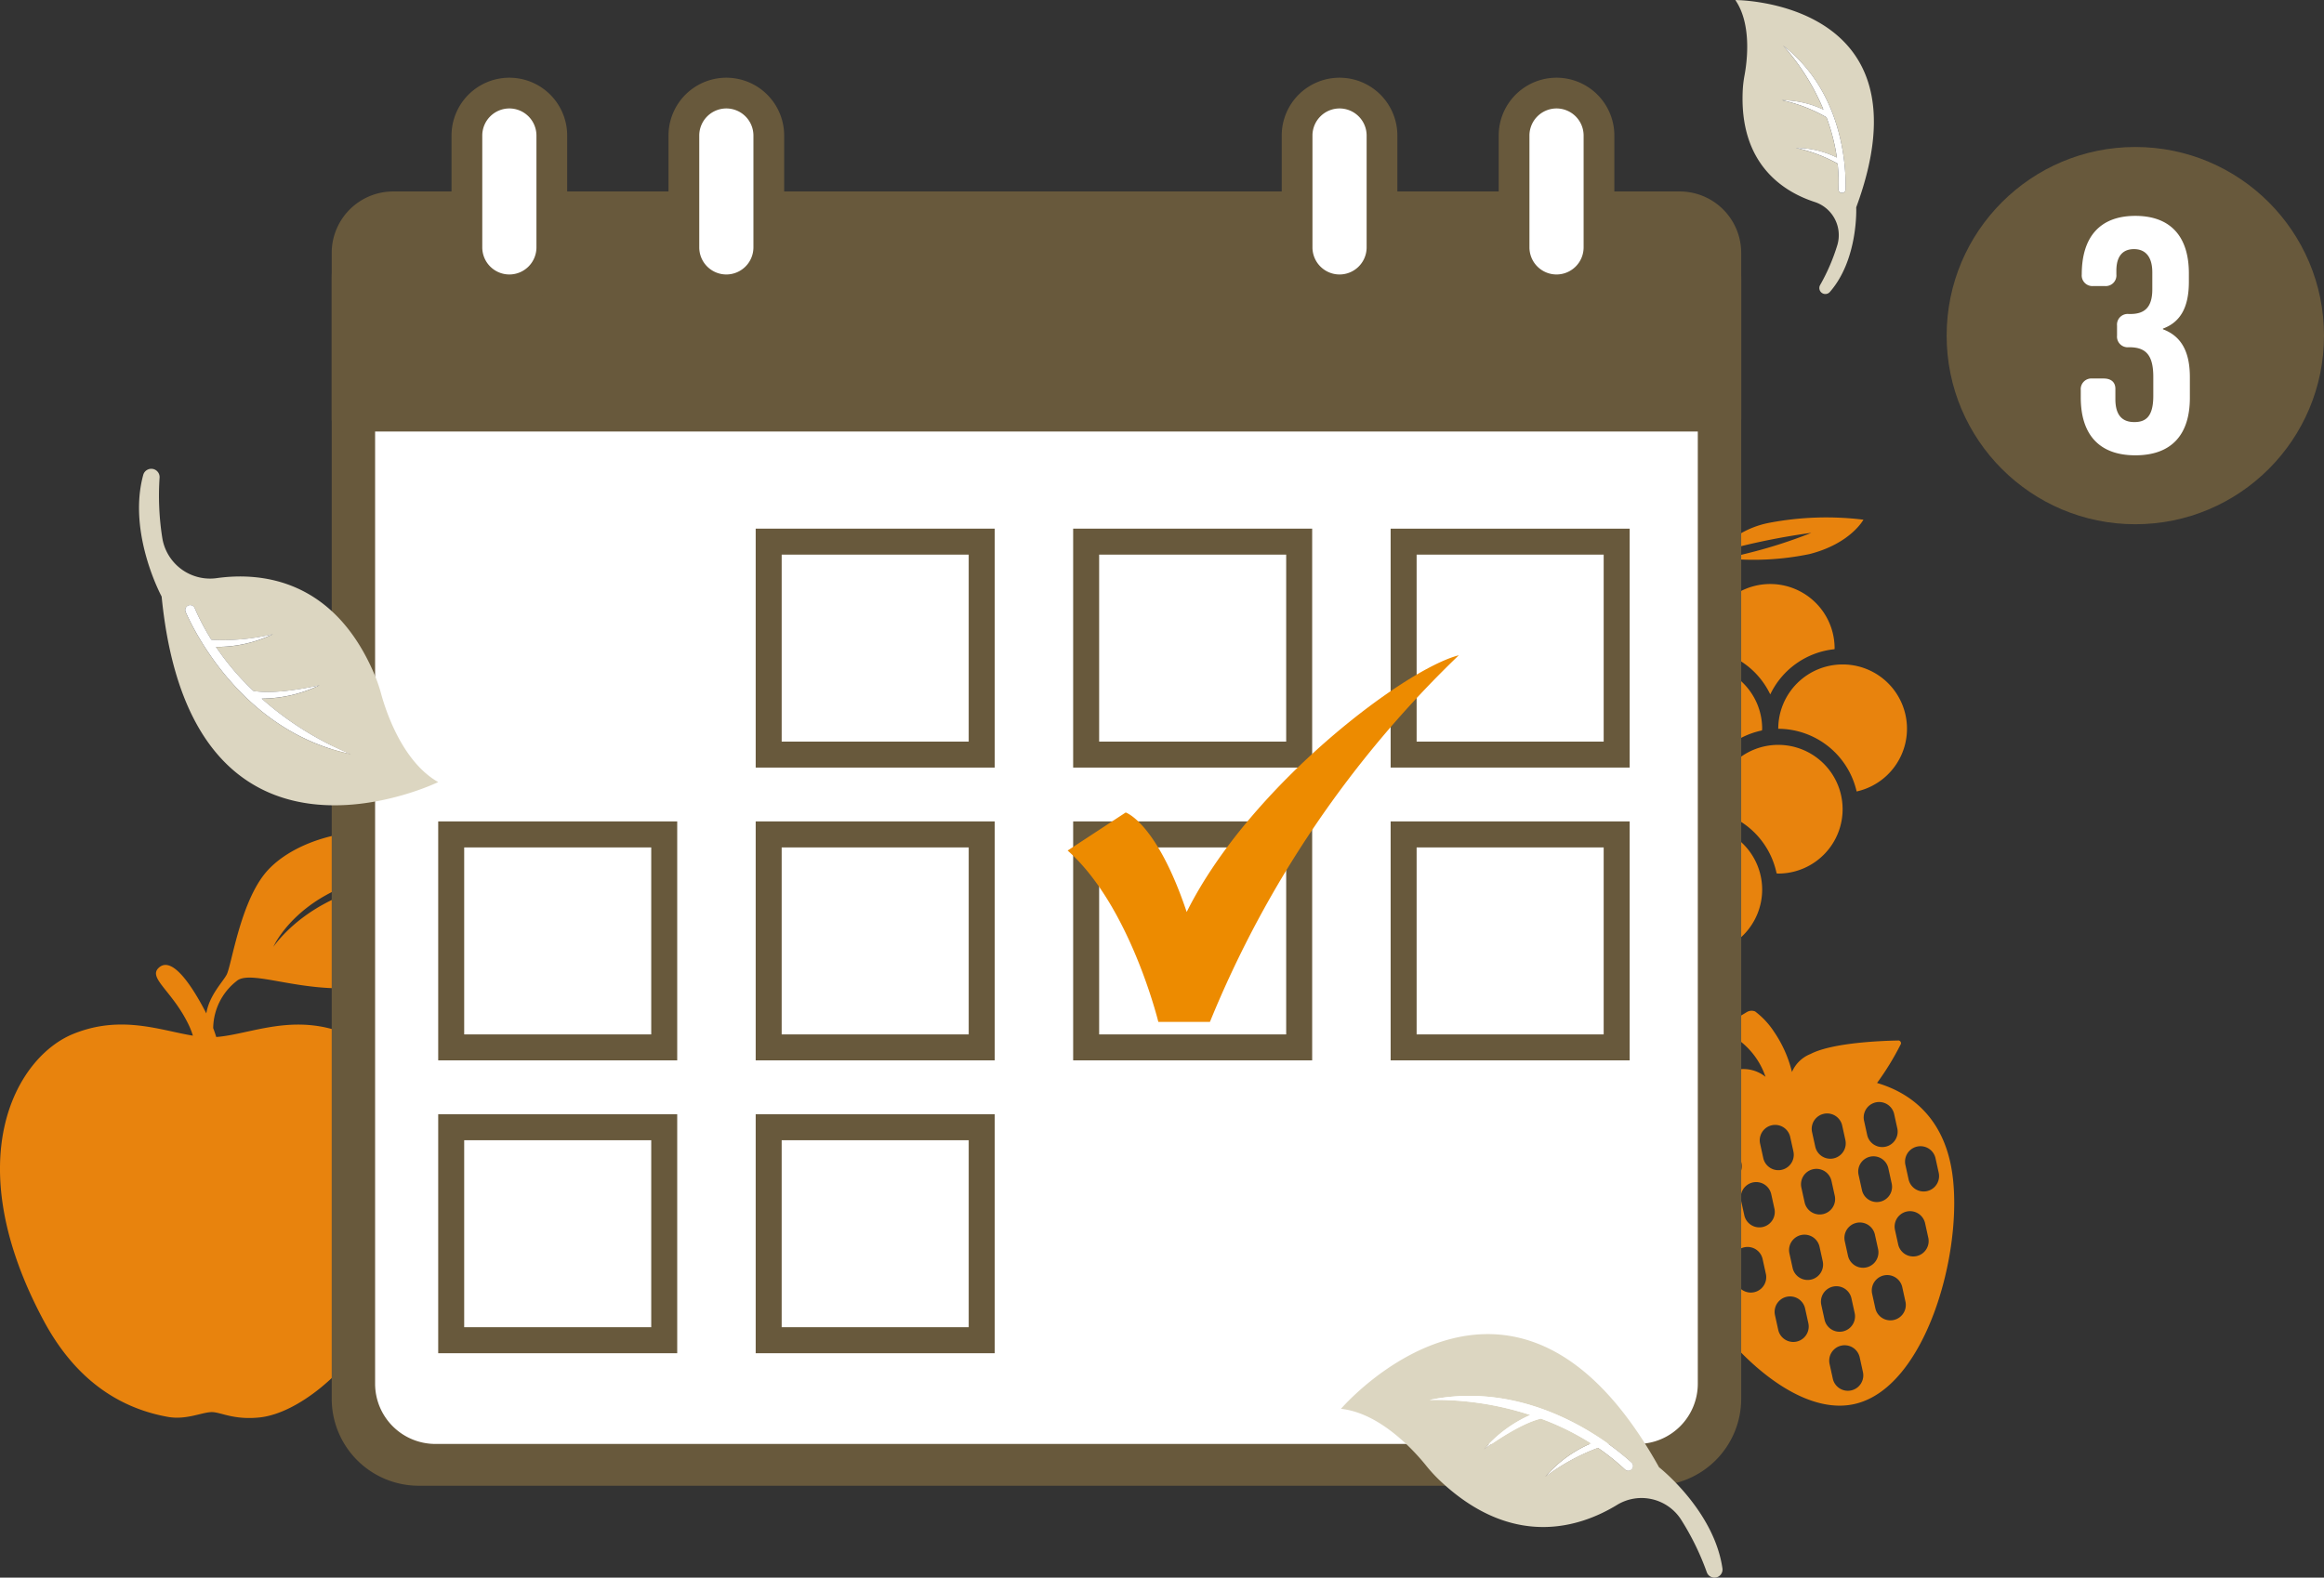
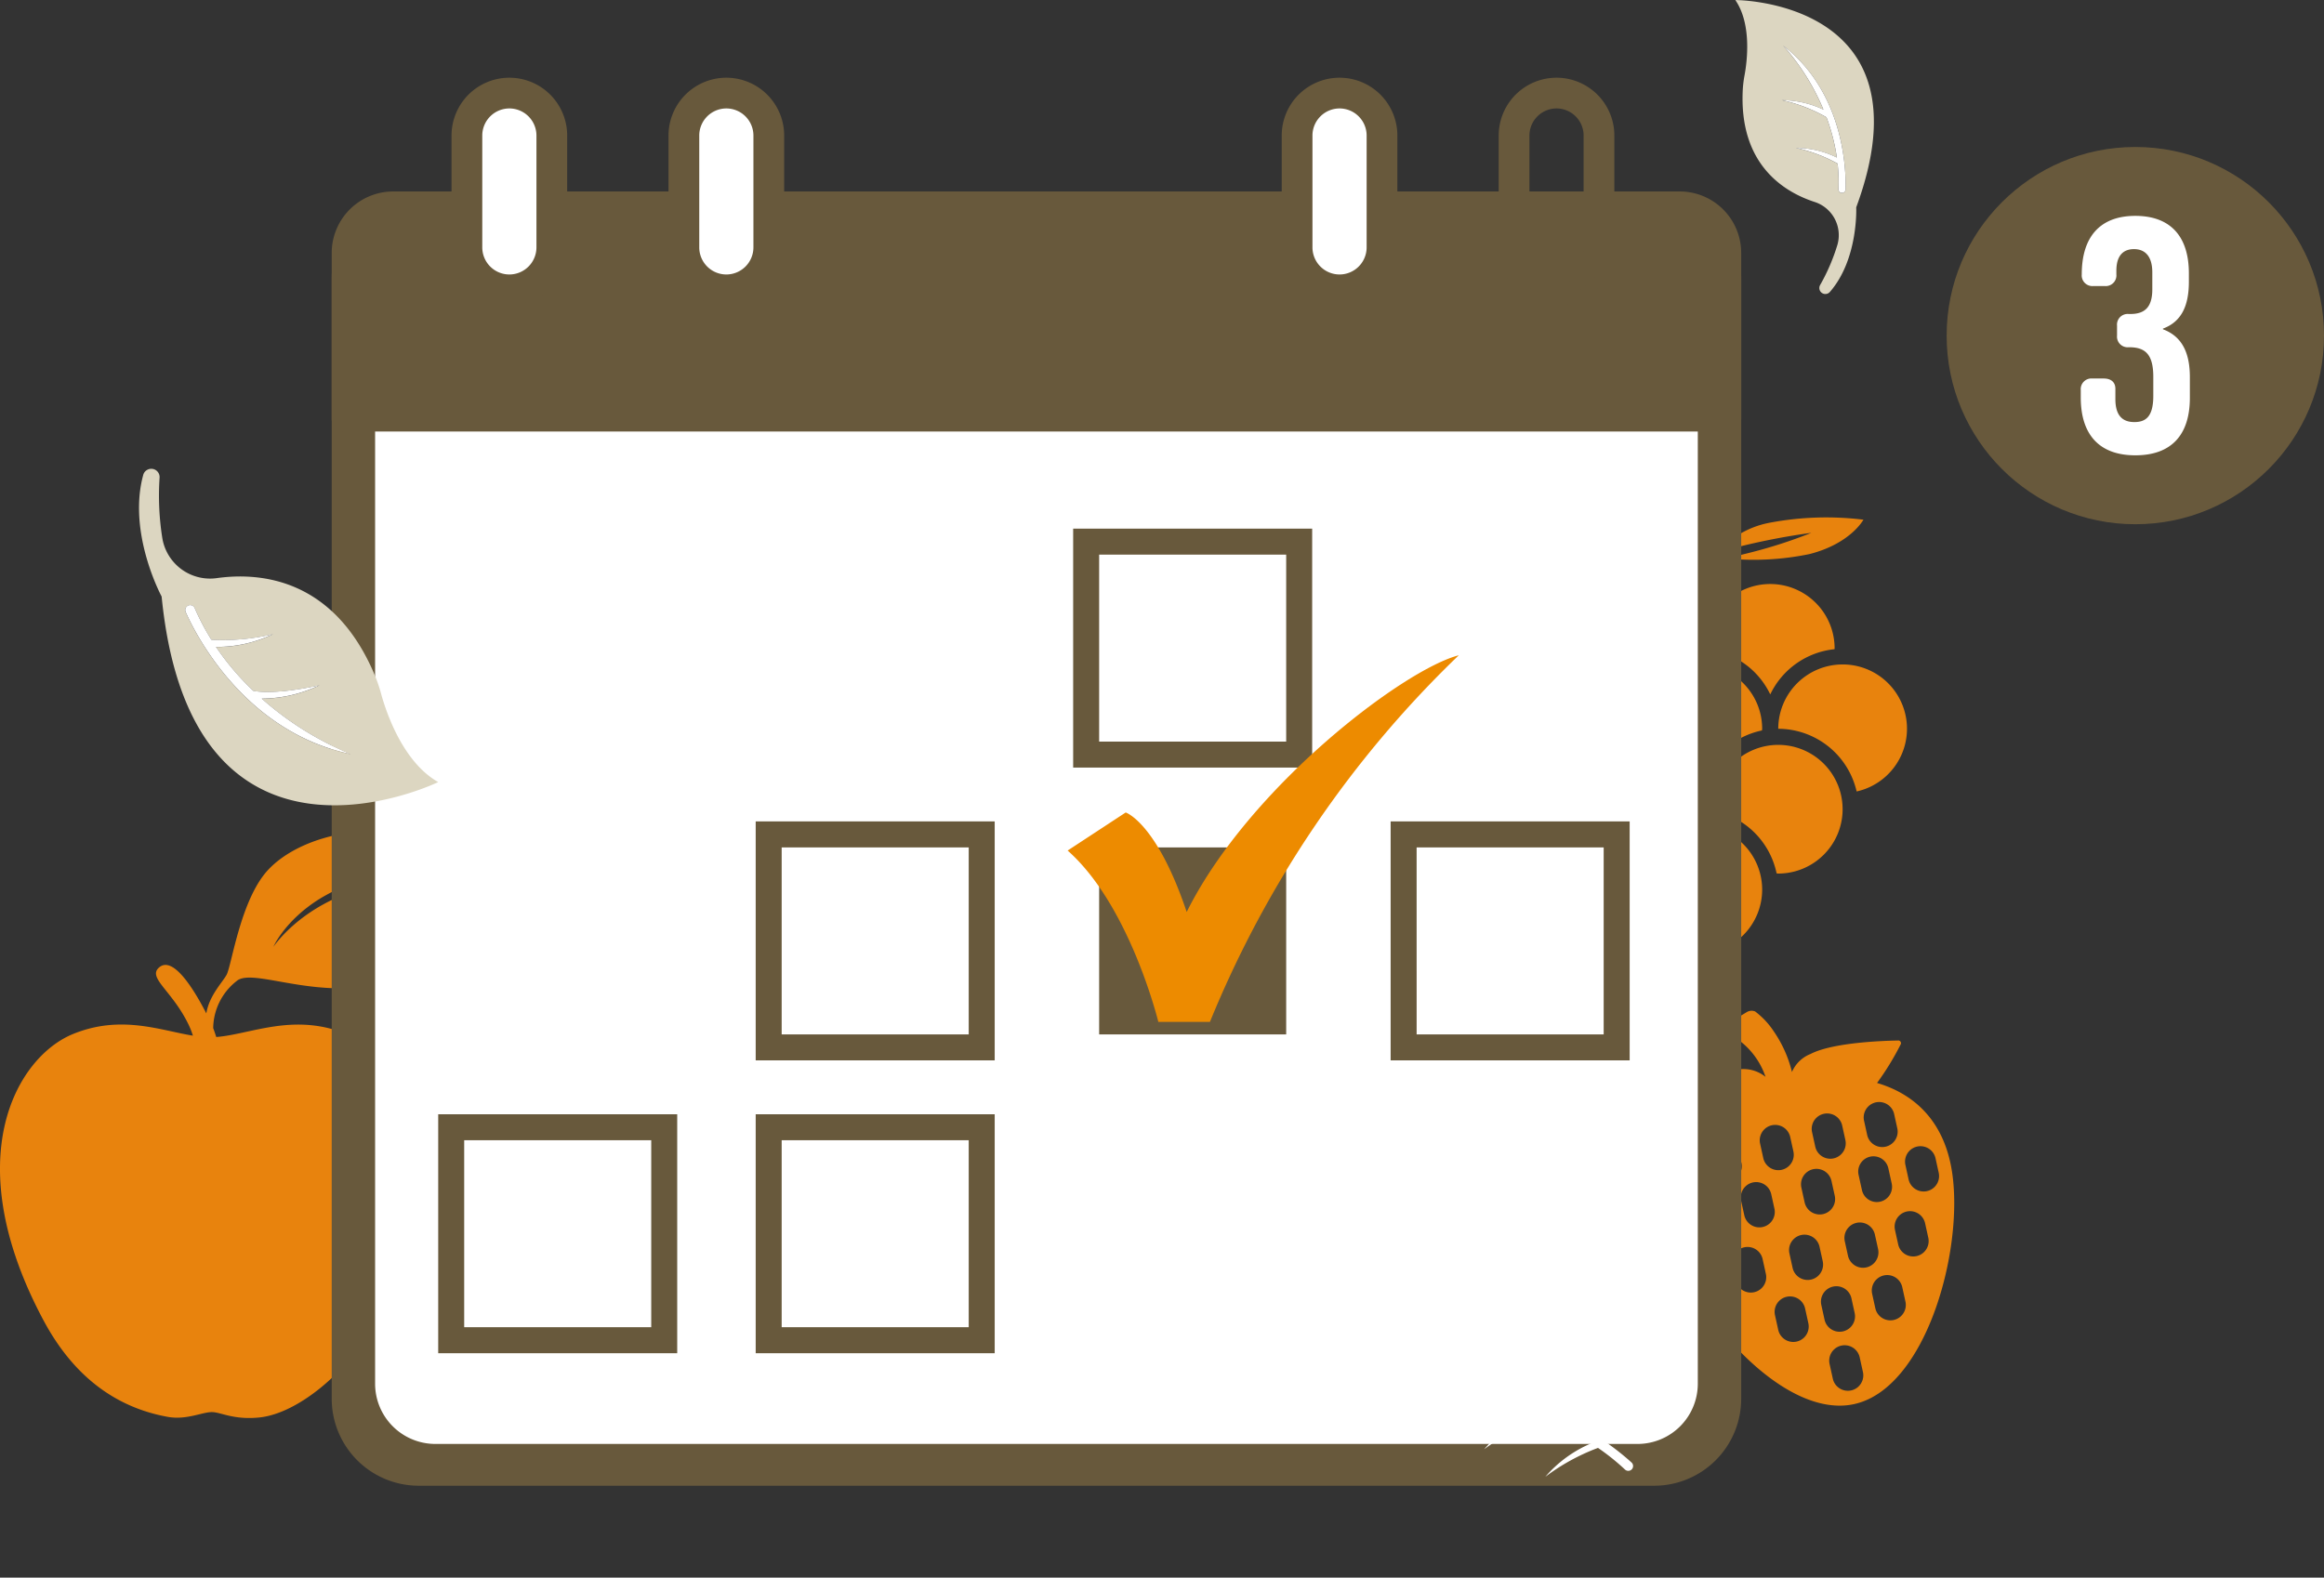
<svg xmlns="http://www.w3.org/2000/svg" width="246.344" height="167.28" viewBox="0 0 246.344 167.28">
  <rect x="0" y="0" width="246.344" height="167.28" fill="#333333" stroke="none" />
  <g id="Group_203" data-name="Group 203" transform="translate(-814.656 -1019.413)">
    <path id="Path_334" data-name="Path 334" d="M858.257,1107.934c-6.7-1.364-13.122.953-15.661,4.282s-3.4,9.536-3.909,10.53c-.394.766-1.859,2.212-2.161,4.12-1.363-2.653-3.518-6.085-4.973-4.9-1.336,1.087,1.326,2.439,3.082,6.068a8.429,8.429,0,0,1,.47,1.192c-3.462-.562-7.64-2.249-12.715-.173-5.985,2.45-12.271,13.26-3.114,30.373,3.11,5.811,7.525,9.192,13.142,10.215,2.044.373,3.716-.54,4.762-.5.914.03,2.286.845,4.978.567,4-.414,9.4-4.747,12.366-10.278,9.156-17.113,2.87-27.923-3.115-30.373-5.632-2.3-10.159.028-13.829.311-.038-.117-.221-.686-.325-.938a6.432,6.432,0,0,1,2.46-4.977c1.927-1.753,10.589,3.328,19.144-1.146s7.931-9.141,11.715-12.347C865.764,1111.9,864.958,1109.3,858.257,1107.934Zm-4.4,35.2-.008-.21c0-.07,0-.14-.009-.21-.009-.14-.016-.28-.026-.42s-.025-.278-.037-.417l-.049-.416a13.479,13.479,0,0,0-.318-1.644l-.055-.2c-.009-.034-.017-.068-.027-.1l-.03-.1-.06-.2c-.021-.067-.044-.132-.066-.2-.085-.267-.188-.528-.292-.789a11.315,11.315,0,0,0-.767-1.513c-.148-.243-.306-.483-.474-.718s-.349-.462-.539-.683-.391-.437-.6-.645c-.106-.1-.215-.205-.327-.305-.056-.05-.114-.1-.172-.146s-.117-.095-.178-.141c.074.019.147.043.22.067s.144.052.215.081c.143.057.283.12.422.189a7.316,7.316,0,0,1,.8.466,8.7,8.7,0,0,1,.749.565,8.927,8.927,0,0,1,.686.649,9.705,9.705,0,0,1,1.169,1.5,10.92,10.92,0,0,1,.869,1.708,12.04,12.04,0,0,1,.572,1.83l.1.469c.028.156.055.313.081.47s.044.315.066.473c.011.08.017.158.025.237l.023.238a16.668,16.668,0,0,1,.054,1.9c-.005.157-.013.314-.02.472,0,.079-.01.157-.015.235l-.018.235c-.006.078-.013.156-.019.235l-.026.233-.025.234c-.01.077-.017.155-.028.233a22.558,22.558,0,0,1-.8,3.636,27.742,27.742,0,0,1-1.306,3.44l-.094.209-.1.207-.2.411-.1.2-.1.2c-.069.136-.141.27-.212.405l-.1.2-.112.2c-.074.132-.147.265-.222.4l-.113.2c-.019.032-.037.066-.057.1l-.058.1-.235.389c-.08.129-.157.26-.238.388s-.164.255-.247.382-.166.255-.25.381-.172.249-.258.374-.174.249-.263.371l-.132.186-.137.182c-.092.12-.184.241-.278.36l-.141.179c-.047.059-.094.119-.143.178.022-.073.045-.146.068-.218l.071-.216c.047-.145.1-.287.145-.43.024-.072.051-.142.074-.214l.072-.214.147-.427.075-.213c.025-.07.051-.14.074-.212.048-.142.1-.283.145-.425s.1-.282.149-.423l.144-.423c.1-.282.2-.562.288-.844s.193-.561.283-.844l.137-.42.07-.21.066-.212.134-.421.067-.21.064-.211c.345-1.123.662-2.247.932-3.374l.051-.211.048-.212.094-.423c.017-.07.029-.141.044-.211l.044-.213.043-.211.022-.106.019-.106.078-.424.02-.1.017-.106.033-.213.036-.212c.005-.035.012-.07.017-.106l.015-.105.059-.425c.011-.071.017-.142.026-.212l.024-.212.026-.212.02-.213.02-.211c.006-.071.015-.142.018-.213.009-.14.018-.282.029-.423C853.864,1144.264,853.875,1143.7,853.861,1143.138Zm11.464-30.448c-.26-.018-.519-.035-.778-.056l-.777-.045-.776-.035c-1.034-.039-2.066-.043-3.094,0-.129.005-.257.008-.385.014l-.385.023-.192.011-.192.014-.385.029c-.063,0-.127.011-.191.017l-.191.018-.192.018-.095.009-.1.011c-.254.029-.509.056-.762.093-.507.067-1.012.152-1.514.247l-.375.074c-.125.026-.249.056-.374.083l-.187.041-.186.045-.185.045c-.063.016-.125.03-.186.047a22.263,22.263,0,0,0-2.9.961c-.472.193-.934.407-1.389.635-.228.114-.452.236-.675.358s-.444.252-.661.385a17.885,17.885,0,0,0-2.471,1.814c-.192.171-.381.345-.566.524s-.365.363-.541.551-.347.382-.513.582-.325.4-.472.618a6.364,6.364,0,0,1,.371-.69c.137-.224.282-.443.436-.655s.315-.422.482-.626.342-.4.52-.594a14.625,14.625,0,0,1,1.143-1.1c.1-.085.2-.172.3-.255l.155-.124.156-.122.158-.121.159-.118c.106-.08.215-.155.324-.231.217-.151.438-.3.663-.438s.454-.274.685-.4c.462-.261.938-.5,1.422-.714s.978-.412,1.479-.584,1.009-.326,1.522-.459a21.665,21.665,0,0,1,3.12-.559,24.3,24.3,0,0,1,3.155-.129,27.56,27.56,0,0,1,6.209.853C865.844,1112.733,865.584,1112.711,865.325,1112.69Z" fill="#e8830d" />
    <path id="Path_335" data-name="Path 335" d="M1013.622,1134.241a29.152,29.152,0,0,0,2.484-4.05.287.287,0,0,0-.283-.451c-1.658.029-6.921.219-9.244,1.425a3.562,3.562,0,0,0-1.975,1.912,12.982,12.982,0,0,0-1.916-4.289,8.458,8.458,0,0,0-1.992-2.131.992.992,0,0,0-.906.085l-2.575,1.554c-.24.145-.216.325.045.43a8.077,8.077,0,0,1,4.544,4.867,3.728,3.728,0,0,0-2.521-.822c-2.615-.118-7.47,1.921-8.987,2.59a.287.287,0,0,0-.066.529,28.8,28.8,0,0,0,4.185,2.75c-3.081,2.859-4.421,6.842-2.915,11.85,2.409,8.005,12.1,19.478,19.7,17.8s11.58-16.157,10.4-24.432C1020.847,1138.533,1017.8,1135.471,1013.622,1134.241Zm-1.386,3.962a1.635,1.635,0,0,1,3.193-.7l.35,1.591a1.635,1.635,0,0,1-3.193.7Zm-.571,5.777a1.615,1.615,0,1,1,3.155-.695l.35,1.591a1.615,1.615,0,1,1-3.154.694Zm-4.939-4.564a1.635,1.635,0,0,1,3.193-.7l.351,1.591a1.635,1.635,0,0,1-3.194.7Zm-5.509,1.214a1.635,1.635,0,0,1,3.193-.7l.351,1.591a1.635,1.635,0,0,1-3.194.7Zm1.187,5.389.35,1.591a1.635,1.635,0,0,1-3.193.7l-.351-1.591a1.635,1.635,0,0,1,3.194-.7Zm-6.7-4.176a1.635,1.635,0,0,1,3.193-.7l.351,1.592a1.635,1.635,0,0,1-3.194.7Zm.291,8.923a1.633,1.633,0,0,1-1.947-1.24l-.351-1.59a1.635,1.635,0,0,1,3.194-.7l.35,1.591A1.634,1.634,0,0,1,996,1150.766Zm4.6,5.661a1.635,1.635,0,0,1-1.948-1.239l-.351-1.591a1.635,1.635,0,0,1,3.194-.7l.35,1.592A1.631,1.631,0,0,1,1000.595,1156.427Zm5.75,3.306a1.635,1.635,0,0,1-3.194.7l-.351-1.592a1.635,1.635,0,0,1,3.194-.7Zm-1.67-5.872-.35-1.592a1.635,1.635,0,0,1,3.193-.7l.351,1.592a1.635,1.635,0,0,1-3.194.7Zm7.456,11.049a1.635,1.635,0,0,1-3.194.7l-.35-1.591a1.635,1.635,0,0,1,3.194-.7Zm-.876-6.258a1.635,1.635,0,0,1-3.194.7l-.35-1.591a1.635,1.635,0,0,1,3.194-.7Zm-3.359-10.506a1.633,1.633,0,0,1-1.948-1.239l-.351-1.591a1.635,1.635,0,0,1,3.194-.7l.351,1.59A1.636,1.636,0,0,1,1007.9,1148.146Zm2.647,4.423-.35-1.592a1.635,1.635,0,0,1,3.193-.7l.351,1.591a1.635,1.635,0,0,1-3.194.7Zm6.1,4.9a1.635,1.635,0,0,1-3.193.7l-.351-1.592a1.635,1.635,0,0,1,3.194-.7Zm2.421-6.774a1.635,1.635,0,0,1-3.193.7l-.351-1.592a1.635,1.635,0,0,1,3.194-.7Zm1.1-6.916a1.635,1.635,0,0,1-3.194.7l-.35-1.591a1.635,1.635,0,0,1,3.193-.7Z" fill="#e8830d" />
    <path id="Path_336" data-name="Path 336" d="M986.953,1081.337a6.823,6.823,0,0,0-6.822,6.82c0,.038.009.067.009.092a8.5,8.5,0,0,1,6.8,4.793,8.491,8.491,0,0,1,6.822-4.793c0-.025.01-.064.01-.092A6.824,6.824,0,0,0,986.953,1081.337Zm15.35,0a6.817,6.817,0,0,0-6.822,6.82c0,.028.009.067.009.092a8.488,8.488,0,0,1,6.813,4.793,8.507,8.507,0,0,1,6.812-4.793c0-.025.01-.054.01-.092A6.824,6.824,0,0,0,1002.3,1081.337Zm-23.03,8.528a6.814,6.814,0,0,0-1.477,13.468,8.529,8.529,0,0,1,8.3-6.646A6.819,6.819,0,0,0,979.273,1089.865Zm6.829,8.528a6.822,6.822,0,1,0,0,13.644c.057,0,.111-.018.177-.018a8.53,8.53,0,0,1,6.616-6.628c0-.064.02-.119.02-.176A6.81,6.81,0,0,0,986.1,1098.393Zm8.521-8.528a6.824,6.824,0,0,0-6.822,6.822c0,.055.019.112.019.176a8.542,8.542,0,0,1,6.628,6.628c.055,0,.119.016.175.016s.121-.016.175-.016a8.542,8.542,0,0,1,6.628-6.628c0-.064.019-.121.019-.176A6.818,6.818,0,0,0,994.623,1089.865Zm15.35,0a6.824,6.824,0,0,0-6.822,6.822,8.547,8.547,0,0,1,8.308,6.646,6.815,6.815,0,0,0-1.486-13.468Zm-6.822,8.528a6.818,6.818,0,0,0-6.82,6.822c0,.057.017.112.017.176a8.54,8.54,0,0,1,6.628,6.628c.064,0,.111.018.175.018a6.822,6.822,0,0,0,0-13.644Zm-8.528,8.531a6.816,6.816,0,1,0,6.822,6.822A6.817,6.817,0,0,0,994.623,1106.924Zm-13.79-30a70.864,70.864,0,0,1,7.625,1.452c.83.212,1.6.432,2.316.645a9.623,9.623,0,0,0-5.371-3.148,32.3,32.3,0,0,0-10.09-.35s1.365,2.548,5.732,3.646a29.35,29.35,0,0,0,8.935.452c-.785-.156-1.607-.341-2.436-.553A52.6,52.6,0,0,1,980.833,1076.923Zm21.266-2.058a9.6,9.6,0,0,0-5.38,3.141c.718-.213,1.486-.425,2.316-.638a72.089,72.089,0,0,1,7.623-1.458,51.448,51.448,0,0,1-6.7,2.15c-.841.213-1.651.4-2.438.553a29.3,29.3,0,0,0,8.937-.451c4.364-1.108,5.723-3.647,5.723-3.647A32.305,32.305,0,0,0,1002.1,1074.865Zm-7.733-1.337-4.221,2,5.18,10.465Z" fill="#e8830d" />
    <g id="Group_171" data-name="Group 171">
      <circle id="Ellipse_32" data-name="Ellipse 32" cx="20" cy="20" r="20" transform="translate(1021 1034.998)" fill="#68593c" />
      <g id="Group_170" data-name="Group 170">
        <path id="Path_337" data-name="Path 337" d="M1035.217,1061.556v-.775a1.131,1.131,0,0,1,1.234-1.234h1.2c.776,0,1.235.387,1.235,1.092v1.094c0,1.763.775,2.433,2.01,2.433s2.009-.6,2.009-2.785v-2.01c0-2.293-.775-3.139-2.539-3.139h-.07a1.132,1.132,0,0,1-1.234-1.234v-1.058a1.131,1.131,0,0,1,1.234-1.234h.177c1.446,0,2.327-.635,2.327-2.61v-1.8c0-1.763-.811-2.468-1.94-2.468s-1.869.67-1.869,2.292v.388a1.131,1.131,0,0,1-1.234,1.234h-1.2a1.132,1.132,0,0,1-1.235-1.234c0-4.021,1.975-6.206,5.677-6.206s5.678,2.15,5.678,6.1v.881c0,2.645-.846,4.267-2.75,4.973v.07c2.08.775,2.855,2.574,2.855,5.078v2.186c0,3.95-1.974,6.1-5.783,6.1S1035.217,1065.507,1035.217,1061.556Z" fill="#fff" />
      </g>
    </g>
    <g id="Group_189" data-name="Group 189">
      <rect id="Rectangle_60" data-name="Rectangle 60" width="147.241" height="122.087" rx="10.455" transform="translate(851.002 1053.86)" fill="#fff" />
      <path id="Path_338" data-name="Path 338" d="M990.005,1176.947H859.035a9.229,9.229,0,0,1-9.218-9.218v-118.8a9.229,9.229,0,0,1,9.218-9.218h130.97a9.228,9.228,0,0,1,9.218,9.218v118.8A9.228,9.228,0,0,1,990.005,1176.947ZM860.8,1044.15a6.39,6.39,0,0,0-6.383,6.383v115.6a6.39,6.39,0,0,0,6.383,6.383H988.24a6.39,6.39,0,0,0,6.383-6.383v-115.6a6.39,6.39,0,0,0-6.383-6.383Z" fill="#68593c" />
      <path id="Path_339" data-name="Path 339" d="M992.711,1039.714H856.33a6.52,6.52,0,0,0-6.513,6.512v17.613a1.329,1.329,0,0,0,1.329,1.329H997.894a1.329,1.329,0,0,0,1.329-1.329v-17.613A6.519,6.519,0,0,0,992.711,1039.714Z" fill="#68593c" />
      <g id="Group_188" data-name="Group 188">
        <g id="Group_247" data-name="Group 247" transform="translate(23)">
          <g id="Group_186" data-name="Group 186">
            <g id="Group_185" data-name="Group 185">
              <g id="Group_184" data-name="Group 184">
                <rect id="Rectangle_64" data-name="Rectangle 64" width="9" height="20.862" rx="4.5" transform="translate(864.148 1029.283)" fill="#fff" />
                <path id="Path_343" data-name="Path 343" d="M868.648,1051.274a5.636,5.636,0,0,1-5.63-5.629v-11.862a5.629,5.629,0,0,1,11.259,0v11.862A5.635,5.635,0,0,1,868.648,1051.274Zm0-20.862a3.375,3.375,0,0,0-3.371,3.371v11.862a3.375,3.375,0,0,0,3.371,3.371h0a3.375,3.375,0,0,0,3.371-3.371v-11.862A3.375,3.375,0,0,0,868.648,1030.412Z" fill="#68593c" stroke="#68593c" stroke-miterlimit="10" stroke-width="1" />
              </g>
            </g>
          </g>
        </g>
        <g id="Group_248" data-name="Group 248" transform="translate(111)">
          <g id="Group_186-2" data-name="Group 186">
            <g id="Group_185-2" data-name="Group 185">
              <g id="Group_184-2" data-name="Group 184">
-                 <rect id="Rectangle_64-2" data-name="Rectangle 64" width="9" height="20.862" rx="4.5" transform="translate(864.148 1029.283)" fill="#fff" />
                <path id="Path_343-2" data-name="Path 343" d="M868.648,1051.274a5.636,5.636,0,0,1-5.63-5.629v-11.862a5.629,5.629,0,0,1,11.259,0v11.862A5.635,5.635,0,0,1,868.648,1051.274Zm0-20.862a3.375,3.375,0,0,0-3.371,3.371v11.862a3.375,3.375,0,0,0,3.371,3.371h0a3.375,3.375,0,0,0,3.371-3.371v-11.862A3.375,3.375,0,0,0,868.648,1030.412Z" fill="#68593c" stroke="#68593c" stroke-miterlimit="10" stroke-width="1" />
              </g>
            </g>
          </g>
        </g>
        <g id="Group_187" data-name="Group 187">
          <g id="Group_186-3" data-name="Group 186">
            <g id="Group_185-3" data-name="Group 185">
              <g id="Group_184-3" data-name="Group 184">
                <rect id="Rectangle_64-3" data-name="Rectangle 64" width="9" height="20.862" rx="4.5" transform="translate(864.148 1029.283)" fill="#fff" />
                <path id="Path_343-3" data-name="Path 343" d="M868.648,1051.274a5.636,5.636,0,0,1-5.63-5.629v-11.862a5.629,5.629,0,0,1,11.259,0v11.862A5.635,5.635,0,0,1,868.648,1051.274Zm0-20.862a3.375,3.375,0,0,0-3.371,3.371v11.862a3.375,3.375,0,0,0,3.371,3.371h0a3.375,3.375,0,0,0,3.371-3.371v-11.862A3.375,3.375,0,0,0,868.648,1030.412Z" fill="#68593c" stroke="#68593c" stroke-miterlimit="10" stroke-width="1" />
              </g>
            </g>
          </g>
        </g>
        <g id="Group_249" data-name="Group 249" transform="translate(88)">
          <g id="Group_186-4" data-name="Group 186">
            <g id="Group_185-4" data-name="Group 185">
              <g id="Group_184-4" data-name="Group 184">
                <rect id="Rectangle_64-4" data-name="Rectangle 64" width="9" height="20.862" rx="4.5" transform="translate(864.148 1029.283)" fill="#fff" />
                <path id="Path_343-4" data-name="Path 343" d="M868.648,1051.274a5.636,5.636,0,0,1-5.63-5.629v-11.862a5.629,5.629,0,0,1,11.259,0v11.862A5.635,5.635,0,0,1,868.648,1051.274Zm0-20.862a3.375,3.375,0,0,0-3.371,3.371v11.862a3.375,3.375,0,0,0,3.371,3.371h0a3.375,3.375,0,0,0,3.371-3.371v-11.862A3.375,3.375,0,0,0,868.648,1030.412Z" fill="#68593c" stroke="#68593c" stroke-miterlimit="10" stroke-width="1" />
              </g>
            </g>
          </g>
        </g>
      </g>
-       <path id="Path_344" data-name="Path 344" d="M920.094,1100.8H894.759v-25.335h25.335Zm-22.581-2.754h19.826v-19.826H897.513Z" fill="#68593c" />
      <path id="Path_345" data-name="Path 345" d="M953.746,1100.8H928.411v-25.335h25.335Zm-22.58-2.754h19.826v-19.826H931.166Z" fill="#68593c" />
-       <path id="Path_346" data-name="Path 346" d="M987.4,1100.8H962.064v-25.335H987.4Zm-22.581-2.754h19.827v-19.826H964.818Z" fill="#68593c" />
-       <path id="Path_347" data-name="Path 347" d="M886.441,1131.845H861.106V1106.51h25.335Zm-22.581-2.754h19.827v-19.827H863.86Z" fill="#68593c" />
      <path id="Path_348" data-name="Path 348" d="M920.094,1131.845H894.759V1106.51h25.335Zm-22.581-2.754h19.826v-19.827H897.513Z" fill="#68593c" />
-       <path id="Path_349" data-name="Path 349" d="M953.746,1131.845H928.411V1106.51h25.335Zm-22.58-2.754h19.826v-19.827H931.166Z" fill="#68593c" />
+       <path id="Path_349" data-name="Path 349" d="M953.746,1131.845H928.411h25.335Zm-22.58-2.754h19.826v-19.827H931.166Z" fill="#68593c" />
      <path id="Path_350" data-name="Path 350" d="M987.4,1131.845H962.064V1106.51H987.4Zm-22.581-2.754h19.827v-19.827H964.818Z" fill="#68593c" />
      <path id="Path_351" data-name="Path 351" d="M886.441,1162.894H861.106v-25.336h25.335Zm-22.581-2.755h19.827v-19.826H863.86Z" fill="#68593c" />
      <path id="Path_352" data-name="Path 352" d="M920.094,1162.894H894.759v-25.336h25.335Zm-22.581-2.755h19.826v-19.826H897.513Z" fill="#68593c" />
      <path id="Path_353" data-name="Path 353" d="M933.98,1105.561s3.28,1.057,6.465,10.551c6.609-13.279,23.012-25.717,28.841-27.219a113.184,113.184,0,0,0-26.378,38.875H937.44s-3-12.317-9.614-18.171Z" fill="#ed8b00" />
    </g>
    <g id="Group_202" data-name="Group 202">
      <g id="Group_193" data-name="Group 193">
        <g id="Group_191" data-name="Group 191">
          <g id="Group_190" data-name="Group 190">
            <path id="Path_354" data-name="Path 354" d="M1011.415,1041.4c8.126-22.006-12.814-21.982-12.814-21.982,1.754,2.551,1.247,6.5.981,7.951a12.014,12.014,0,0,0-.189,1.5c-.437,8,4.382,10.9,7.6,11.953a3.7,3.7,0,0,1,2.435,4.527,20.727,20.727,0,0,1-1.844,4.295.637.637,0,0,0,1.029.736C1011.661,1046.9,1011.415,1041.4,1011.415,1041.4Zm-1.131-1.885a.377.377,0,1,1-.754-.033,18.073,18.073,0,0,0-.091-2.72,16.4,16.4,0,0,0-4.425-1.663,9.8,9.8,0,0,1,4.346,1.023,20.442,20.442,0,0,0-1.1-4.268,16.533,16.533,0,0,0-4.739-1.818,10.34,10.34,0,0,1,4.418,1.005,23.936,23.936,0,0,0-4.274-6.792C1010.232,1029.324,1010.344,1037.673,1010.284,1039.51Z" fill="#dcd6c1" />
          </g>
        </g>
        <g id="Group_192" data-name="Group 192">
          <path id="Path_355" data-name="Path 355" d="M1003.667,1024.244a23.936,23.936,0,0,1,4.274,6.792,10.34,10.34,0,0,0-4.418-1.005,16.533,16.533,0,0,1,4.739,1.818,20.442,20.442,0,0,1,1.1,4.268,9.8,9.8,0,0,0-4.346-1.023,16.4,16.4,0,0,1,4.425,1.663,18.073,18.073,0,0,1,.091,2.72.377.377,0,1,0,.754.033C1010.344,1037.673,1010.232,1029.324,1003.667,1024.244Z" fill="#fff" />
        </g>
      </g>
      <g id="Group_197" data-name="Group 197">
        <g id="Group_195" data-name="Group 195">
          <g id="Group_194" data-name="Group 194">
-             <path id="Path_356" data-name="Path 356" d="M990.514,1174.986c-15.362-27.619-33.714-6.195-33.714-6.195,4.147.446,7.74,4.432,8.988,5.976a15.977,15.977,0,0,0,1.365,1.507c7.792,7.465,14.992,5.092,18.891,2.717a4.982,4.982,0,0,1,6.765,1.484,27.926,27.926,0,0,1,2.771,5.655.858.858,0,0,0,1.656-.406C996.352,1179.56,990.514,1174.986,990.514,1174.986Zm-2.919-.5a.508.508,0,1,1-.7.741,24.325,24.325,0,0,0-2.859-2.293,22.058,22.058,0,0,0-5.583,3.063,13.183,13.183,0,0,1,4.859-3.544,27.576,27.576,0,0,0-5.326-2.624c-2.44.574-6.017,3.249-6.017,3.249a13.924,13.924,0,0,1,4.9-3.634,32.253,32.253,0,0,0-10.694-1.592C977.138,1165.6,985.77,1172.814,987.595,1174.487Z" fill="#dcd6c1" />
-           </g>
+             </g>
        </g>
        <g id="Group_196" data-name="Group 196">
          <path id="Path_357" data-name="Path 357" d="M966.184,1167.853a32.253,32.253,0,0,1,10.694,1.592,13.924,13.924,0,0,0-4.9,3.634s3.577-2.675,6.017-3.249a27.576,27.576,0,0,1,5.326,2.624,13.183,13.183,0,0,0-4.859,3.544,22.058,22.058,0,0,1,5.583-3.063,24.325,24.325,0,0,1,2.859,2.293.508.508,0,1,0,.7-.741C985.77,1172.814,977.138,1165.6,966.184,1167.853Z" fill="#fff" />
        </g>
      </g>
      <g id="Group_201" data-name="Group 201">
        <g id="Group_199" data-name="Group 199">
          <g id="Group_198" data-name="Group 198">
            <path id="Path_358" data-name="Path 358" d="M831.789,1082.662c3.191,32.4,29.317,19.677,29.317,19.677-3.736-2.122-5.5-7.361-6.043-9.332a16.483,16.483,0,0,0-.672-1.984c-4.3-10.249-12.078-10.958-16.735-10.314a5.13,5.13,0,0,1-5.784-4.176,28.708,28.708,0,0,1-.3-6.48.881.881,0,0,0-1.266-.844.87.87,0,0,0-.465.55C828.148,1075.945,831.789,1082.662,831.789,1082.662Zm2.554,1.668a.524.524,0,1,1,.961-.416,25.053,25.053,0,0,0,1.762,3.34,22.754,22.754,0,0,0,6.531-.6,13.573,13.573,0,0,1-6.045,1.356,28.363,28.363,0,0,0,3.958,4.664c2.54.458,7.017-.6,7.017-.6a14.341,14.341,0,0,1-6.125,1.422,33.216,33.216,0,0,0,9.452,5.889C840.58,1097.015,835.381,1086.659,834.343,1084.33Z" fill="#dcd6c1" />
          </g>
        </g>
        <g id="Group_200" data-name="Group 200">
          <path id="Path_359" data-name="Path 359" d="M851.854,1099.377a33.216,33.216,0,0,1-9.452-5.889,14.341,14.341,0,0,0,6.125-1.422s-4.477,1.061-7.017.6a28.363,28.363,0,0,1-3.958-4.664,13.573,13.573,0,0,0,6.045-1.356,22.754,22.754,0,0,1-6.531.6,25.053,25.053,0,0,1-1.762-3.34.524.524,0,1,0-.961.416C835.381,1086.659,840.58,1097.015,851.854,1099.377Z" fill="#fff" />
        </g>
      </g>
    </g>
  </g>
</svg>